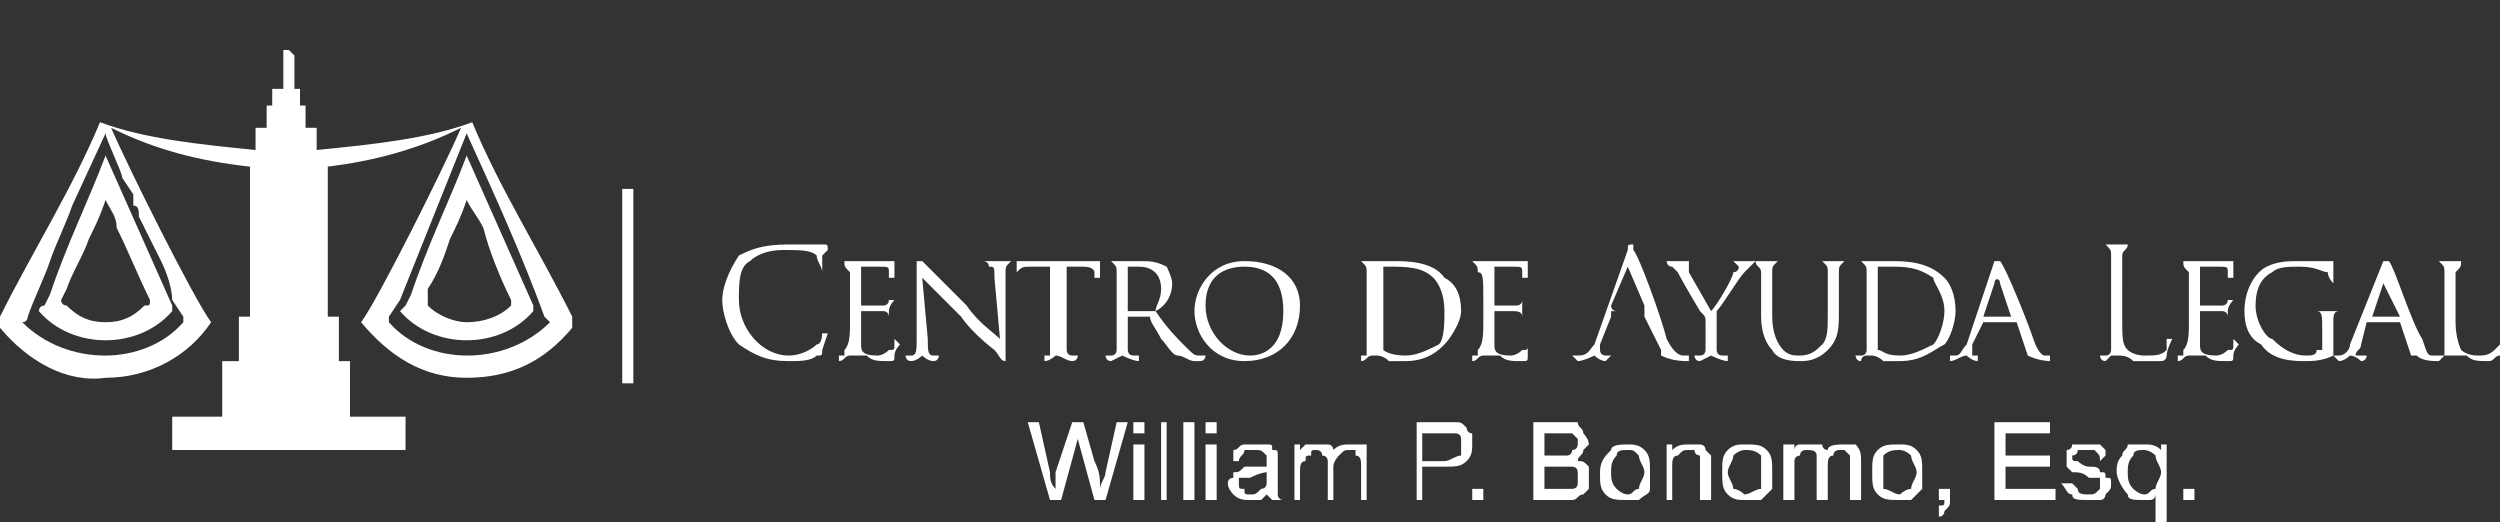
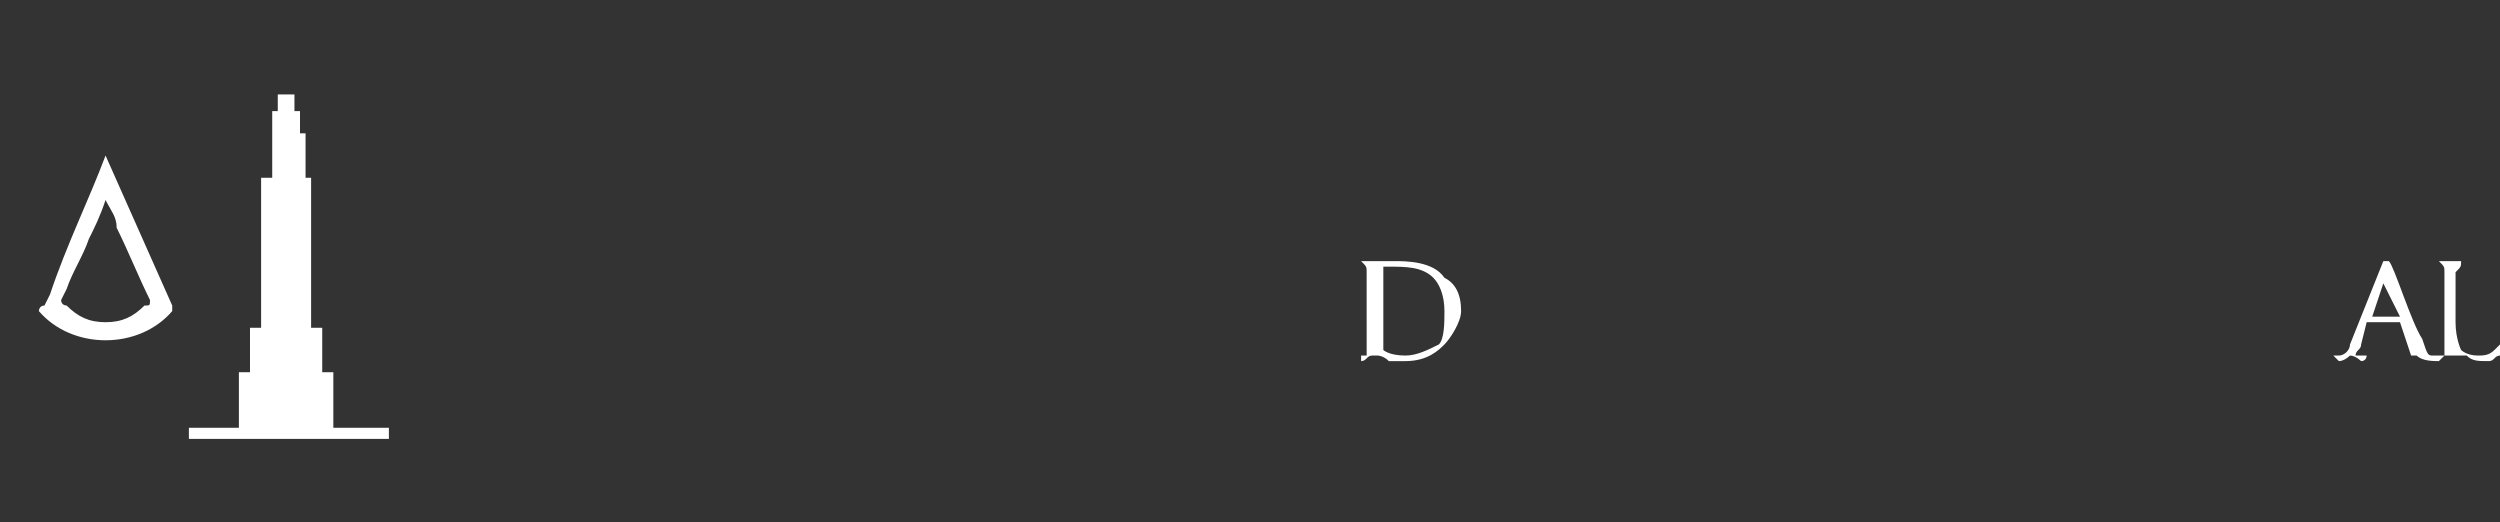
<svg xmlns="http://www.w3.org/2000/svg" xml:space="preserve" width="450px" height="94px" version="1.0" shape-rendering="geometricPrecision" text-rendering="geometricPrecision" image-rendering="optimizeQuality" fill-rule="evenodd" clip-rule="evenodd" viewBox="0 0 450 94">
  <rect x="0" y="0" width="450" height="94" fill="#333333" stroke="none" />
  <g id="Capa_x0020_1">
    <g id="_1290796309712">
-       <path fill="white" d="M19 24c0,1 3,7 3,8l2 3c0,1 0,1 0,2 1,0 1,1 1,2l4 8c1,2 2,5 2,7l2 3c0,0 0,1 0,1 -7,8 -21,8 -29,0 1,0 1,-1 1,-1 1,-3 3,-7 4,-10 1,-3 3,-7 4,-10l6 -13 0 0zm65 0c-4,10 -8,20 -12,30l-2 3c0,0 0,1 0,1 7,8 21,8 29,0 0,0 -1,-1 -1,-1 -4,-11 -9,-22 -14,-33zm-66 -2c-5,12 -12,23 -18,35 0,1 0,1 0,1 0,0 0,1 0,1 5,6 12,10 19,9 8,0 15,-4 19,-10 -3,-4 -15,-28 -18,-35 8,4 16,6 25,7l0 27 -2 0 0 8 -3 0 0 10 -9 0 0 6c9,0 33,0 42,0l0 -6 -10 0 0 -10 -2 0 0 -8 -2 0 0 -27c8,-1 16,-3 24,-7 -3,7 -15,31 -18,35 5,6 11,10 19,10 8,0 14,-3 19,-9 0,0 0,-1 0,-1 0,0 0,0 0,-1 -6,-12 -13,-23 -18,-35 -8,3 -18,4 -28,5l0 -4 -2 0 0 -4 -1 0 0 -3 -1 0 0 -2 0 0 0 -4 -1 -1 0 0 0 -9 0 0 0 9 -1 0 0 1 0 4 0 0 0 2 -2 0 0 3 -1 0 0 4 -2 0 0 4c-10,-1 -20,-2 -28,-5l0 0z" />
      <g>
-         <path fill="white" fill-rule="nonzero" d="M142 65c2,0 4,0 5,-1 1,0 1,0 1,-1 0,0 1,-3 1,-3 0,0 0,0 -1,0 0,0 0,0 0,0 0,0 0,2 -1,2 -1,1 -3,2 -5,2 -5,0 -9,-5 -9,-10 0,-3 0,-6 2,-7 1,-1 3,-2 6,-2 3,0 5,0 6,1 0,1 1,2 1,3 0,0 0,0 0,0 0,0 0,0 0,0 0,0 0,-2 0,-3 1,-1 1,-1 1,-1 0,-1 0,-1 -1,-1 -1,0 -1,0 -3,0 -1,0 -2,0 -3,0 -5,0 -7,1 -9,2 -2,3 -3,6 -3,8 0,2 1,6 3,8 3,2 5,3 9,3zm11 -7c0,2 0,4 -1,5 0,0 0,1 0,1 0,0 -1,0 -1,0 0,0 0,0 0,0 0,0 0,1 0,1 1,0 1,-1 2,-1 0,0 1,0 1,0 0,0 1,0 2,0 1,1 2,1 4,1 1,0 1,0 1,-1 0,-1 1,-2 1,-2 0,0 -1,-1 -1,-1 0,0 0,0 0,1 0,1 0,1 -1,1 -1,1 -2,1 -2,1 -3,0 -3,-1 -3,-2 0,-1 0,-3 0,-4l0 -2c0,0 0,0 0,0 0,0 3,0 4,0 0,0 1,0 1,1 0,0 0,0 0,0 0,0 0,0 0,0 0,0 0,0 0,0 0,0 0,-1 0,-1 0,-1 1,-2 1,-2 0,0 0,0 -1,0 0,0 0,0 0,0 0,1 -1,1 -1,1 -1,0 -4,0 -4,0 0,0 0,0 0,0l0 -7c0,0 0,0 0,0 0,0 3,0 3,0 2,0 2,0 2,1 0,0 0,0 0,1 0,0 0,0 0,0 1,0 1,0 1,0 0,-1 0,-2 0,-2 0,-1 0,-1 0,-1 0,0 0,0 0,0 0,0 0,0 0,0 -1,0 -1,0 -2,0 0,0 -5,0 -5,0 0,0 -2,0 -3,0 0,0 0,0 0,0 0,0 0,0 0,0 0,0 0,0 1,0 0,1 0,1 1,2 0,0 0,1 0,5l0 4zm13 -8c1,1 4,4 7,7 2,3 6,6 6,6 1,1 1,2 2,2 0,0 0,0 0,-2l0 -14c0,-1 0,-1 1,-2 0,0 0,0 0,0 0,0 1,0 1,0 0,0 -1,0 -1,0 -1,0 -2,0 -2,0 0,0 -1,0 -2,0 -1,0 -1,0 -1,0 0,0 0,0 0,0 0,0 1,0 1,1 1,0 1,0 1,2l1 11c-1,-1 -4,-3 -6,-6 -4,-4 -7,-7 -8,-8 0,0 0,0 -1,0 0,0 0,0 0,1l0 13c0,2 0,3 -1,3 0,0 0,0 -1,0 0,0 0,0 0,0 0,0 0,1 1,1 1,0 2,-1 2,-1 0,0 1,1 2,1 1,0 1,-1 1,-1 0,0 0,0 0,0 0,0 -1,0 -1,0 -1,0 -1,-1 -1,-3l-1 -11zm26 -2l3 0c2,0 2,1 2,1l0 1c0,0 0,0 1,0 0,0 0,0 0,0 0,-1 0,-2 0,-3 0,0 0,0 0,0 0,0 -1,0 -1,0 0,0 -1,0 -2,0l-9 0c0,0 -1,0 -2,0 0,0 0,0 -1,0 0,0 0,0 0,0 0,0 0,2 0,3 0,0 0,0 0,0 0,0 0,0 0,0 0,-1 0,-1 0,-1 1,-1 1,-1 3,-1l3 0 0 10c0,2 0,4 0,5 0,0 0,1 0,1 -1,0 -1,0 -1,0 0,0 0,0 0,0 0,0 0,1 0,1 1,0 2,-1 2,-1 1,0 2,1 3,1 1,0 1,-1 1,-1 0,0 0,0 0,0 -1,0 -1,0 -1,0 -1,0 -1,-1 -1,-1 0,-1 0,-3 0,-5l0 -10zm9 10c0,2 0,4 0,5 0,0 0,1 -1,1 0,0 0,0 -1,0 0,0 0,0 0,0 0,0 0,1 1,1 0,0 2,-1 2,-1 0,0 2,1 3,1 0,0 0,-1 0,-1 0,0 0,0 0,0 0,0 -1,0 -1,0 -1,0 -1,-1 -1,-1 0,-1 0,-3 0,-5l0 -1c0,0 0,0 0,0l3 0c0,0 0,0 1,0 0,1 1,2 2,4 1,1 2,3 3,3 1,0 2,1 3,1l1 0c1,0 1,-1 1,-1 0,0 0,0 0,0 0,0 -1,0 -1,0 -1,0 -1,0 -3,-2 -1,-1 -3,-3 -5,-6 2,-1 3,-3 3,-5 0,-1 -1,-3 -1,-3 -2,-1 -3,-1 -5,-1 -1,0 -3,0 -3,0 0,0 -2,0 -3,0 0,0 0,0 0,0 0,0 0,0 0,0 0,0 1,0 1,0 1,1 1,1 1,2 0,0 0,1 0,5l0 4zm2 -10c0,0 0,0 0,0 0,0 1,0 2,0 2,0 4,1 4,4 0,2 -1,3 -1,4 -1,0 -2,0 -2,0 -1,0 -2,0 -3,0 0,0 0,0 0,0l0 -8zm12 8c0,4 3,9 9,9 6,0 10,-4 10,-10 0,-5 -4,-8 -10,-8 -6,0 -9,5 -9,9zm2 -1c0,-5 3,-7 7,-7 4,0 7,2 7,8 0,7 -4,8 -6,8 -4,0 -8,-4 -8,-9zm50 3c0,2 0,4 -1,5 0,0 0,1 0,1 0,0 -1,0 -1,0 0,0 0,0 0,0 0,0 0,1 0,1 1,0 1,-1 2,-1 0,0 1,0 1,0 0,0 1,0 2,0 1,1 2,1 4,1 1,0 1,0 1,-1 0,-1 0,-2 0,-2 0,0 0,-1 0,-1 0,0 0,0 0,1 0,1 0,1 -1,1 -1,1 -2,1 -2,1 -3,0 -3,-1 -3,-2 0,-1 0,-3 0,-4l0 -2c0,0 0,0 0,0 0,0 3,0 3,0 1,0 2,0 2,1 0,0 0,0 0,0 0,0 0,0 0,0 0,0 0,0 0,0 0,0 0,-1 0,-1 0,-1 0,-2 0,-2 0,0 0,0 0,0 0,0 0,0 0,0 0,1 -1,1 -1,1 -1,0 -4,0 -4,0 0,0 0,0 0,0l0 -7c0,0 0,0 0,0 0,0 3,0 3,0 2,0 2,0 2,1 0,0 0,0 0,1 0,0 0,0 0,0 0,0 1,0 1,0 0,-1 0,-2 0,-2 0,-1 0,-1 0,-1 0,0 0,0 0,0 0,0 0,0 -1,0 0,0 0,0 -1,0 0,0 -5,0 -5,0 -1,0 -2,0 -3,0 0,0 -1,0 -1,0 0,0 1,0 1,0 0,0 0,0 0,0 1,1 1,1 1,2 1,0 1,1 1,5l0 4zm20 4c-1,1 -1,2 -3,2 0,0 0,0 0,0 0,0 -1,0 -1,0 0,0 1,1 1,1 1,0 3,-1 3,-1 0,0 1,1 2,1 0,0 1,-1 1,-1 0,0 -1,0 -1,0l0 0c0,0 -1,0 -1,-1 0,0 0,-1 0,-1l2 -5c0,0 0,-1 0,-1l6 0c0,0 0,1 0,1l3 6c0,1 0,1 0,1 0,0 0,0 0,0 0,0 0,0 0,0 2,1 4,1 5,1 0,0 0,-1 0,-1 0,0 0,0 0,0 0,0 -1,0 -1,0 -1,0 -2,-1 -3,-3 -1,-4 -5,-15 -6,-16 0,-1 0,-1 0,-1 -1,0 -1,0 -1,1l-6 17zm4 -6c-1,0 -1,-1 -1,-1l3 -7c0,0 0,0 0,0l3 7c0,0 0,1 0,1l-5 0zm16 4c0,1 0,2 0,3 0,0 0,1 -1,1 0,0 0,0 -1,0 0,0 0,0 0,0 0,0 0,1 1,1 0,0 2,-1 2,-1 0,0 2,1 3,1 0,0 0,-1 0,-1 0,0 0,0 0,0 0,0 -1,0 -1,0 -1,0 -1,-1 -1,-1 0,-1 0,-2 0,-3l0 -2c0,0 0,-1 0,-2 1,-1 4,-6 5,-7 1,-1 1,-1 1,-1 1,-1 1,-1 1,-1 1,0 1,0 1,0 0,0 0,0 -1,0 0,0 -2,0 -2,0 0,0 -1,0 -2,0 0,0 0,0 0,0 0,0 0,0 0,0 1,1 1,1 1,1 0,0 0,1 -1,1 0,1 -3,6 -4,7l-4 -7c0,-1 0,-1 0,-1 0,0 0,0 0,-1 0,0 0,0 0,0 0,0 0,0 0,0 -1,0 -2,0 -2,0 0,0 -2,0 -2,0 -1,0 -1,0 -1,0 0,0 0,0 1,0 0,0 0,1 1,1 0,0 1,1 1,1 1,2 4,7 4,7 1,1 1,1 1,2l0 2zm10 -3c0,3 1,5 2,6 1,2 4,2 5,2 1,0 3,0 5,-2 2,-2 2,-4 2,-7l0 -2c0,-4 0,-5 0,-5 0,-1 0,-1 1,-2 0,0 0,0 0,0 1,0 1,0 1,0 0,0 0,0 -1,0 0,0 -2,0 -2,0 0,0 -1,0 -2,0 -1,0 -1,0 -1,0 0,0 0,0 0,0 1,0 1,0 1,0 1,1 1,1 1,2 0,0 0,1 0,5l0 3c0,2 0,4 -1,5 -1,1 -2,2 -4,2 -1,0 -2,0 -3,-1 -1,-1 -2,-3 -2,-6l0 -3c0,-4 0,-5 0,-5 0,-1 0,-1 1,-2 0,0 0,0 0,0 0,0 1,0 1,0 0,0 -1,0 -1,0 -1,0 -2,0 -2,0 0,0 -2,0 -3,0 0,0 0,0 0,0 0,0 0,0 0,0 0,0 0,0 1,0 0,1 1,1 1,2 0,0 0,1 0,5l0 3zm19 1c0,2 0,4 0,5 0,0 0,1 -1,1 0,0 0,0 -1,0 0,0 0,0 0,0 0,0 0,1 1,1 0,0 0,-1 1,-1 0,0 1,0 1,0 0,0 1,0 2,1 1,0 2,0 3,0 4,0 6,-2 8,-3 1,-1 2,-4 2,-6 0,-3 -1,-5 -2,-6 -3,-3 -7,-3 -10,-3 -1,0 -3,0 -3,0 0,0 -2,0 -3,0 0,0 0,0 0,0 0,0 0,0 0,0 0,0 1,0 1,0 1,1 1,1 1,2 0,0 0,1 0,5l0 4zm2 -10c0,0 0,0 0,0 1,0 1,0 2,0 3,0 5,0 8,2 0,1 2,3 2,6 0,2 -1,5 -2,6 -2,1 -4,2 -6,2 -3,0 -3,-1 -4,-1 0,0 0,-1 0,-2 0,0 0,-2 0,-5l0 -8zm16 14c-1,1 -1,2 -2,2 -1,0 -1,0 -1,0 0,0 0,0 0,0 0,0 0,1 0,1 1,0 2,-1 3,-1 0,0 1,1 2,1 0,0 0,-1 0,-1 0,0 0,0 0,0l0 0c-1,0 -1,0 -1,0 0,-1 0,-1 0,-2l2 -4c0,0 0,0 0,0l5 0c0,0 0,0 1,0l2 6c0,0 0,0 -1,0 0,0 0,0 0,0 0,0 1,0 1,0 2,1 4,1 4,1 0,0 0,-1 0,-1 0,0 0,0 0,0 0,0 0,0 -1,0 0,0 -1,0 -2,-3 -1,-3 -5,-13 -6,-14 0,0 0,0 0,0 0,0 0,0 -1,0l-5 15zm3 -5c0,0 0,0 0,0l2 -6c0,-1 1,-1 1,0l2 6c0,0 0,0 0,0l-5 0zm25 -5c0,-4 0,-5 0,-6 0,-1 1,-1 1,-2 1,0 1,0 1,0 1,0 1,0 1,0 0,0 -1,0 -1,0 -1,0 -3,0 -3,0 0,0 -2,0 -3,0 0,0 0,0 0,0 0,0 0,0 0,0 0,0 1,0 1,0 1,1 1,1 1,2 0,1 0,2 0,6l0 5c0,2 0,4 0,6 0,0 0,1 -1,1 0,0 0,0 -1,0 0,0 0,0 0,0 0,0 0,1 1,1 0,0 1,-1 1,-1 1,0 1,0 1,0 1,0 2,0 3,1 1,0 3,0 5,0 1,0 1,-1 1,-1 0,-1 1,-3 1,-3 0,0 0,0 -1,0 0,0 0,0 0,0 0,1 0,1 0,2 -1,1 -2,1 -4,1 -2,0 -3,-1 -3,-1 -1,-1 -1,-2 -1,-6l0 -5zm12 6c0,2 0,4 -1,5 0,0 0,1 0,1 0,0 -1,0 -1,0 0,0 0,0 0,0 0,0 0,1 0,1 1,0 1,-1 2,-1 0,0 1,0 1,0 0,0 1,0 2,0 1,1 2,1 4,1 1,0 1,0 1,-1 0,-1 1,-2 1,-2 0,0 -1,-1 -1,-1 0,0 0,0 0,1 0,1 0,1 -1,1 -1,1 -2,1 -2,1 -3,0 -3,-1 -3,-2 0,-1 0,-3 0,-4l0 -2c0,0 0,0 0,0 0,0 3,0 4,0 0,0 1,0 1,1 0,0 0,0 0,0 0,0 0,0 0,0 0,0 0,0 0,0 0,0 0,-1 0,-1 0,-1 1,-2 1,-2 0,0 0,0 -1,0 0,0 0,0 0,0 0,1 -1,1 -1,1 -1,0 -4,0 -4,0 0,0 0,0 0,0l0 -7c0,0 0,0 0,0 0,0 3,0 3,0 2,0 2,0 2,1 0,0 0,0 0,1 0,0 0,0 0,0 1,0 1,0 1,0 0,-1 0,-2 0,-2 0,-1 0,-1 0,-1 0,0 0,0 0,0 0,0 0,0 0,0 -1,0 -1,0 -2,0 0,0 -5,0 -5,0 0,0 -2,0 -3,0 0,0 0,0 0,0 0,0 0,0 0,0 0,0 0,0 1,0 0,1 0,1 1,2 0,0 0,1 0,5l0 4zm24 5c0,0 0,0 -1,0 0,1 -1,1 -2,1 -2,0 -4,-1 -6,-3 -1,0 -3,-3 -3,-6 0,-3 1,-5 3,-6 1,-1 3,-1 5,-1 3,0 4,1 5,1 0,1 1,2 1,2 0,0 0,0 0,0 0,0 0,0 0,0 0,-3 0,-3 0,-3 0,-1 0,-1 0,-1 -1,0 -2,0 -2,0 -1,0 -2,0 -4,0 -2,0 -4,0 -6,1 -2,1 -4,4 -4,8 0,3 1,5 3,6 2,3 6,3 8,3 1,0 3,0 5,-1 0,0 0,0 0,-1l0 -3c0,-1 0,-2 0,-2 0,-1 0,-2 1,-2 0,0 0,0 1,0 0,0 0,0 0,0 0,0 0,0 -1,0 0,0 -2,0 -2,0 0,0 -2,0 -3,0 0,0 0,0 0,0 0,0 0,0 0,0 0,0 1,0 1,0 1,0 1,1 1,3l0 4z" />
        <path fill="white" fill-rule="nonzero" d="M423 62c0,1 -1,2 -2,2 0,0 0,0 0,0 -1,0 -1,0 -1,0 0,0 1,1 1,1 1,0 2,-1 2,-1 1,0 2,1 2,1 1,0 1,-1 1,-1 0,0 0,0 0,0l-1 0c0,0 -1,0 -1,0 0,-1 1,-1 1,-2l1 -4c0,0 0,0 0,0l6 0c0,0 0,0 0,0l2 6c0,0 0,0 0,0 0,0 0,0 0,0 0,0 0,0 1,0 1,1 3,1 4,1 0,0 0,-1 0,-1 0,0 0,0 0,0 0,0 -1,0 -1,0 -1,0 -1,0 -2,-3 -2,-3 -5,-13 -6,-14 0,0 0,0 0,0 -1,0 -1,0 -1,0l-6 15zm4 -5c0,0 0,0 0,0l2 -6c0,-1 0,-1 0,0l3 6c0,0 0,0 0,0l-5 0zm15 -3c0,-4 0,-5 0,-5 1,-1 1,-1 1,-2 1,0 1,0 1,0 0,0 0,0 0,0 0,0 0,0 0,0 -1,0 -3,0 -3,0 0,0 -1,0 -2,0 -1,0 -1,0 -1,0 0,0 0,0 0,0 1,0 1,0 1,0 1,1 1,1 1,2 0,0 0,1 0,5l0 4c0,2 0,4 0,5 0,0 0,1 0,1 -1,0 -1,0 -1,0 0,0 0,0 0,0 0,0 0,1 0,1 0,0 1,-1 1,-1 1,0 1,0 1,0 1,0 2,0 3,0 1,1 2,1 4,1 1,0 1,-1 2,-1 0,-1 0,-2 0,-2 0,-1 0,-1 0,-1 0,0 0,0 0,1 0,0 -1,1 -1,1 -1,1 -2,1 -3,1 -2,0 -3,-1 -3,-1 0,0 -1,-2 -1,-5l0 -4zm-196 4c0,2 0,4 0,5 0,0 0,1 0,1 -1,0 -1,0 -1,0 0,0 0,0 0,0 0,0 0,1 0,1 1,0 1,-1 2,-1 0,0 1,0 1,0 0,0 1,0 2,1 1,0 2,0 3,0 4,0 6,-2 7,-3 1,-1 3,-4 3,-6 0,-3 -1,-5 -3,-6 -2,-3 -7,-3 -9,-3 -2,0 -3,0 -3,0 -1,0 -2,0 -3,0 0,0 -1,0 -1,0 0,0 1,0 1,0 0,0 0,0 0,0 1,1 1,1 1,2 0,0 0,1 0,5l0 4zm3 -10c0,0 0,0 0,0 0,0 1,0 1,0 3,0 6,0 8,2 1,1 2,3 2,6 0,2 0,5 -1,6 -2,1 -4,2 -6,2 -3,0 -4,-1 -4,-1 0,0 0,-1 0,-2 0,0 0,-2 0,-5l0 -8z" />
      </g>
      <polygon fill="white" points="47,32 49,32 49,24 49,24 49,20 50,20 50,17 53,17 53,20 54,20 54,24 55,24 55,32 56,32 56,59 58,59 58,67 60,67 60,77 70,77 70,79 34,79 34,77 43,77 43,67 45,67 45,59 47,59 47,32 " />
      <polygon fill="white" fill-rule="nonzero" points="113,34 113,69 113,69 113,34 " />
-       <polygon fill="white" fill-rule="nonzero" points="114,34 114,69 114,69 113,69 113,69 112,69 112,69 112,34 112,34 113,34 113,34 114,34 " />
-       <path fill="white" d="M84 28c-3,8 -7,16 -10,25l-1 2c0,0 -1,1 -1,1 6,7 18,7 24,0 0,0 0,0 0,-1 -4,-9 -8,-18 -12,-27zm0 8c-1,3 -2,5 -3,7 -1,3 -2,6 -4,9l0 0 0 2 0 0c0,0 0,0 0,0 0,0 0,0 0,0 0,1 0,1 0,1 2,2 5,3 7,3 3,0 6,-1 8,-3 0,0 0,0 0,-1 0,0 0,0 0,0 -2,-4 -4,-9 -5,-13 -1,-2 -2,-3 -3,-5l0 0z" />
      <path fill="white" d="M19 28c-3,8 -7,16 -10,25l-1 2c-1,0 -1,1 -1,1 6,7 18,7 24,0 0,0 0,0 0,-1 -4,-9 -8,-18 -12,-27zm0 8c-1,3 -2,5 -3,7 -1,3 -3,6 -4,9l0 0 -1 2 0 0c0,0 0,0 0,0 0,0 0,0 0,0 0,1 1,1 1,1 2,2 4,3 7,3 3,0 5,-1 7,-3 1,0 1,0 1,-1 0,0 0,0 0,0 -2,-4 -4,-9 -6,-13 0,-2 -1,-3 -2,-5l0 0z" />
-       <path fill="white" fill-rule="nonzero" d="M189 90l-4 -14 2 0 2 9c0,1 0,2 1,3 0,-1 0,-2 0,-3l3 -9 2 0 2 7c1,2 1,3 1,5 0,-1 1,-2 1,-3l2 -9 2 0 -4 14 -2 0 -3 -11c0,-1 0,-1 0,-1 0,0 0,1 0,1l-3 11 -2 0zm15 -12l0 -2 2 0 0 2 -2 0zm0 12l0 -10 2 0 0 10 -2 0zm5 0l0 -14 1 0 0 14 -1 0zm4 0l0 -14 2 0 0 14 -2 0zm4 -12l0 -2 2 0 0 2 -2 0zm0 12l0 -10 2 0 0 10 -2 0zm11 -1c0,0 -1,1 -1,1 -1,0 -2,0 -2,0 -1,0 -2,0 -3,-1 0,0 -1,-1 -1,-2 0,0 0,-1 1,-1 0,0 0,-1 0,-1 1,0 1,0 2,-1 0,0 1,0 1,0 2,0 3,0 3,0 0,-1 0,-1 0,-1 0,-1 0,-1 0,-1 -1,-1 -1,-1 -2,-1 -1,0 -2,0 -2,0 0,1 -1,1 -1,2l-1 0c0,-1 0,-2 0,-2 1,0 1,-1 2,-1 0,0 1,0 2,0 1,0 2,0 2,0 1,0 1,0 1,1 1,0 1,0 1,1 0,0 0,1 0,1l0 3c0,1 0,2 0,3 0,0 0,1 1,1l-2 0c0,0 -1,-1 -1,-1zm0 -4c0,0 -1,0 -3,1 0,0 -1,0 -1,0 0,0 -1,0 -1,0 0,1 0,1 0,1 0,1 0,1 1,1 0,1 0,1 1,1 1,0 1,0 2,-1 0,0 1,0 1,-1 0,0 0,-1 0,-1l0 -1zm5 5l0 -10 1 0 0 1c0,0 1,-1 1,-1 1,0 2,0 2,0 1,0 2,0 2,0 1,0 1,1 1,1 1,-1 2,-1 3,-1 1,0 2,0 3,0 0,1 0,2 0,3l0 7 -1 0 0 -6c0,-1 0,-2 -1,-2 0,0 0,0 0,-1 0,0 -1,0 -1,0 -1,0 -1,0 -2,1 0,0 -1,1 -1,2l0 6 -1 0 0 -7c0,0 0,-1 -1,-1 0,-1 -1,-1 -1,-1 -1,0 -1,0 -1,1 -1,0 -1,0 -1,1 -1,0 -1,1 -1,2l0 5 -1 0zm22 0l0 -14 5 0c1,0 1,0 2,0 1,0 1,0 2,1 0,0 0,1 1,1 0,1 0,1 0,2 0,1 0,2 -1,3 -1,1 -2,1 -4,1l-4 0 0 6 -1 0zm1 -7l4 0c1,0 2,-1 3,-1 0,0 0,-1 0,-2 0,0 0,-1 0,-1 0,-1 -1,-1 -1,-1 -1,0 -1,0 -2,0l-4 0 0 5zm9 7l0 -2 2 0 0 2 -2 0zm11 0l0 -14 5 0c1,0 2,0 3,0 0,1 1,1 1,2 0,0 1,1 1,2 0,0 -1,1 -1,1 0,1 -1,1 -1,2 1,0 1,0 2,1 0,0 0,1 0,2 0,1 0,1 0,2 0,0 -1,1 -1,1 -1,0 -1,1 -2,1 0,0 -1,0 -2,0l-5 0zm2 -8l3 0c0,0 1,0 1,0 1,0 1,-1 1,-1 1,0 1,-1 1,-1 0,-1 0,-1 0,-1 -1,-1 -1,-1 -1,-1 -1,0 -2,0 -3,0l-2 0 0 4zm0 6l3 0c1,0 1,0 1,0 1,0 1,0 1,0 1,0 1,-1 1,-1 0,0 0,-1 0,-1 0,-1 0,-1 0,-1 0,-1 -1,-1 -1,-1 -1,0 -1,0 -2,0l-3 0 0 4zm10 -3c0,-2 1,-3 2,-4 0,-1 2,-1 3,-1 1,0 2,0 3,1 1,1 1,2 1,4 0,1 0,2 0,3 0,1 -1,1 -2,2 -1,0 -1,0 -2,0 -2,0 -3,0 -4,-1 -1,-1 -1,-2 -1,-4zm2 0c0,1 0,2 1,3 0,0 1,1 2,1 1,0 1,-1 2,-1 0,-1 1,-2 1,-3 0,-1 -1,-2 -1,-3 -1,-1 -1,-1 -2,-1 -1,0 -2,0 -2,1 -1,1 -1,2 -1,3zm10 5l0 -10 1 0 0 1c1,-1 2,-1 3,-1 1,0 1,0 2,0 0,0 1,0 1,1 0,0 1,1 1,1 0,0 0,1 0,2l0 6 -2 0 0 -6c0,-1 0,-1 0,-2 0,0 -1,0 -1,-1 0,0 -1,0 -1,0 -1,0 -1,0 -2,1 -1,0 -1,1 -1,2l0 6 -1 0zm10 -5c0,-2 0,-3 1,-4 1,-1 2,-1 3,-1 2,0 3,0 4,1 1,1 1,2 1,4 0,1 0,2 0,3 -1,1 -1,1 -2,2 -1,0 -2,0 -3,0 -1,0 -2,0 -3,-1 -1,-1 -1,-2 -1,-4zm1 0c0,1 1,2 1,3 1,0 2,1 2,1 1,0 2,-1 3,-1 0,-1 0,-2 0,-3 0,-1 0,-2 0,-3 -1,-1 -2,-1 -3,-1 0,0 -1,0 -2,1 0,1 -1,2 -1,3zm10 5l0 -10 2 0 0 1c0,0 0,-1 1,-1 1,0 1,0 2,0 1,0 1,0 2,0 0,0 0,1 1,1 0,-1 2,-1 3,-1 1,0 2,0 2,0 1,1 1,2 1,3l0 7 -2 0 0 -6c0,-1 0,-2 0,-2 0,0 0,0 -1,-1 0,0 0,0 -1,0 0,0 -1,0 -1,1 -1,0 -1,1 -1,2l0 6 -2 0 0 -7c0,0 0,-1 0,-1 0,-1 -1,-1 -2,-1 0,0 -1,0 -1,1 0,0 -1,0 -1,1 0,0 0,1 0,2l0 5 -2 0zm16 -5c0,-2 0,-3 1,-4 1,-1 2,-1 4,-1 1,0 2,0 3,1 1,1 1,2 1,4 0,1 0,2 0,3 -1,1 -1,1 -2,2 -1,0 -2,0 -2,0 -2,0 -3,0 -4,-1 -1,-1 -1,-2 -1,-4zm2 0c0,1 0,2 0,3 1,0 2,1 3,1 0,0 1,-1 2,-1 0,-1 1,-2 1,-3 0,-1 -1,-2 -1,-3 -1,-1 -2,-1 -2,-1 -1,0 -2,0 -3,1 0,1 0,2 0,3zm10 5l0 -2 2 0 0 2c0,1 0,1 -1,2 0,0 0,1 -1,1l0 -1c0,0 0,0 0,-1 1,0 1,0 1,-1l-1 0zm10 0l0 -14 10 0 0 2 -8 0 0 4 8 0 0 2 -8 0 0 4 9 0 0 2 -11 0zm12 -3l2 0c0,0 1,1 1,1 0,1 1,1 2,1 1,0 1,0 2,-1 0,0 0,0 0,-1 0,0 0,-1 0,-1 -1,0 -1,0 -2,0 -1,-1 -2,-1 -3,-1 0,0 -1,-1 -1,-1 0,-1 0,-1 0,-1 0,-1 0,-1 0,-2 0,0 1,0 1,-1 0,0 1,0 1,0 0,0 1,0 1,0 1,0 2,0 3,0 0,0 1,1 1,1 0,0 0,1 0,1l-1 1c0,-1 0,-1 -1,-2 0,0 -1,0 -1,0 -1,0 -2,0 -2,0 0,1 -1,1 -1,1 0,1 0,1 1,1 0,0 0,0 0,0 0,0 1,1 2,1 1,0 2,0 2,1 1,0 1,0 1,1 1,0 1,0 1,1 0,1 0,1 -1,2 0,0 0,1 -1,1 -1,0 -1,0 -2,0 -2,0 -3,0 -3,-1 -1,0 -1,-1 -2,-2zm17 7l0 -5c0,0 0,1 -1,1 0,0 -1,0 -1,0 -2,0 -3,0 -3,-1 -1,-1 -2,-3 -2,-4 0,-1 0,-2 1,-3 0,-1 1,-1 1,-2 1,0 2,0 3,0 1,0 2,0 3,1l0 -1 1 0 0 14 -2 0zm-5 -9c0,1 0,2 1,3 0,0 1,1 2,1 1,0 1,-1 2,-1 0,-1 1,-2 1,-3 0,-1 -1,-2 -1,-3 -1,-1 -2,-1 -2,-1 -1,0 -2,0 -2,1 -1,1 -1,2 -1,3zm10 5l0 -2 2 0 0 2 -2 0z" />
    </g>
  </g>
</svg>